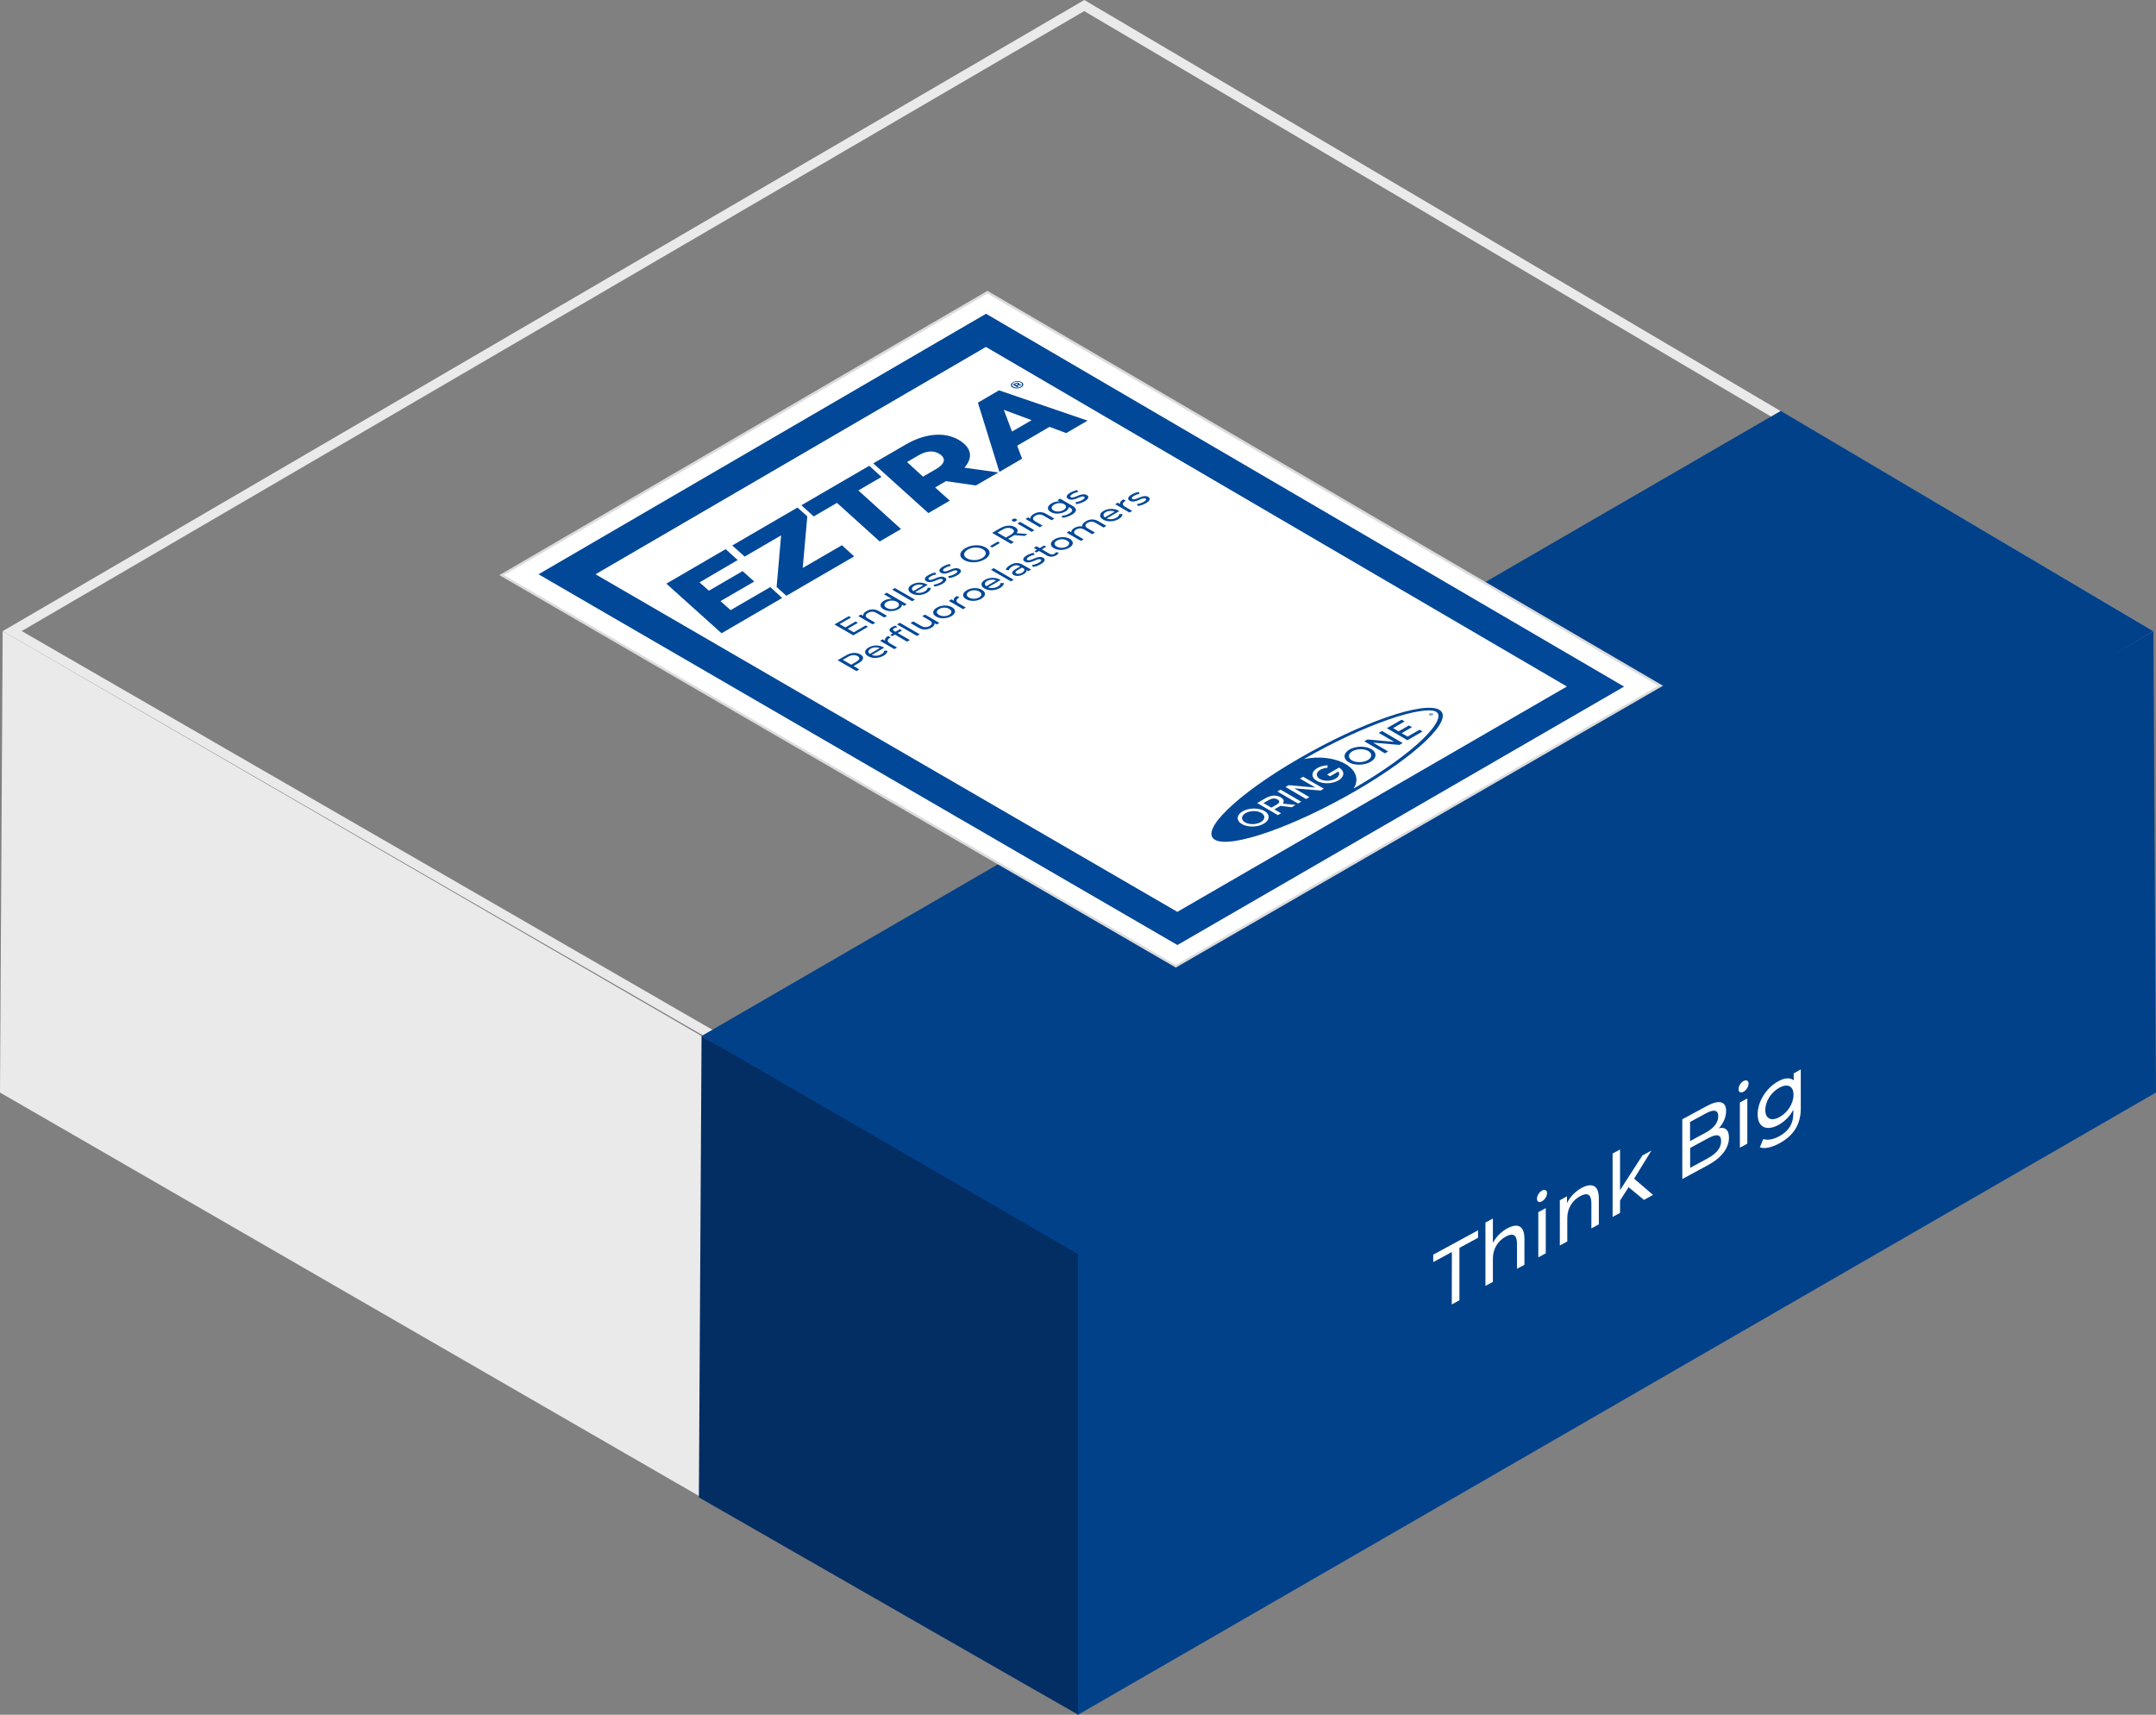
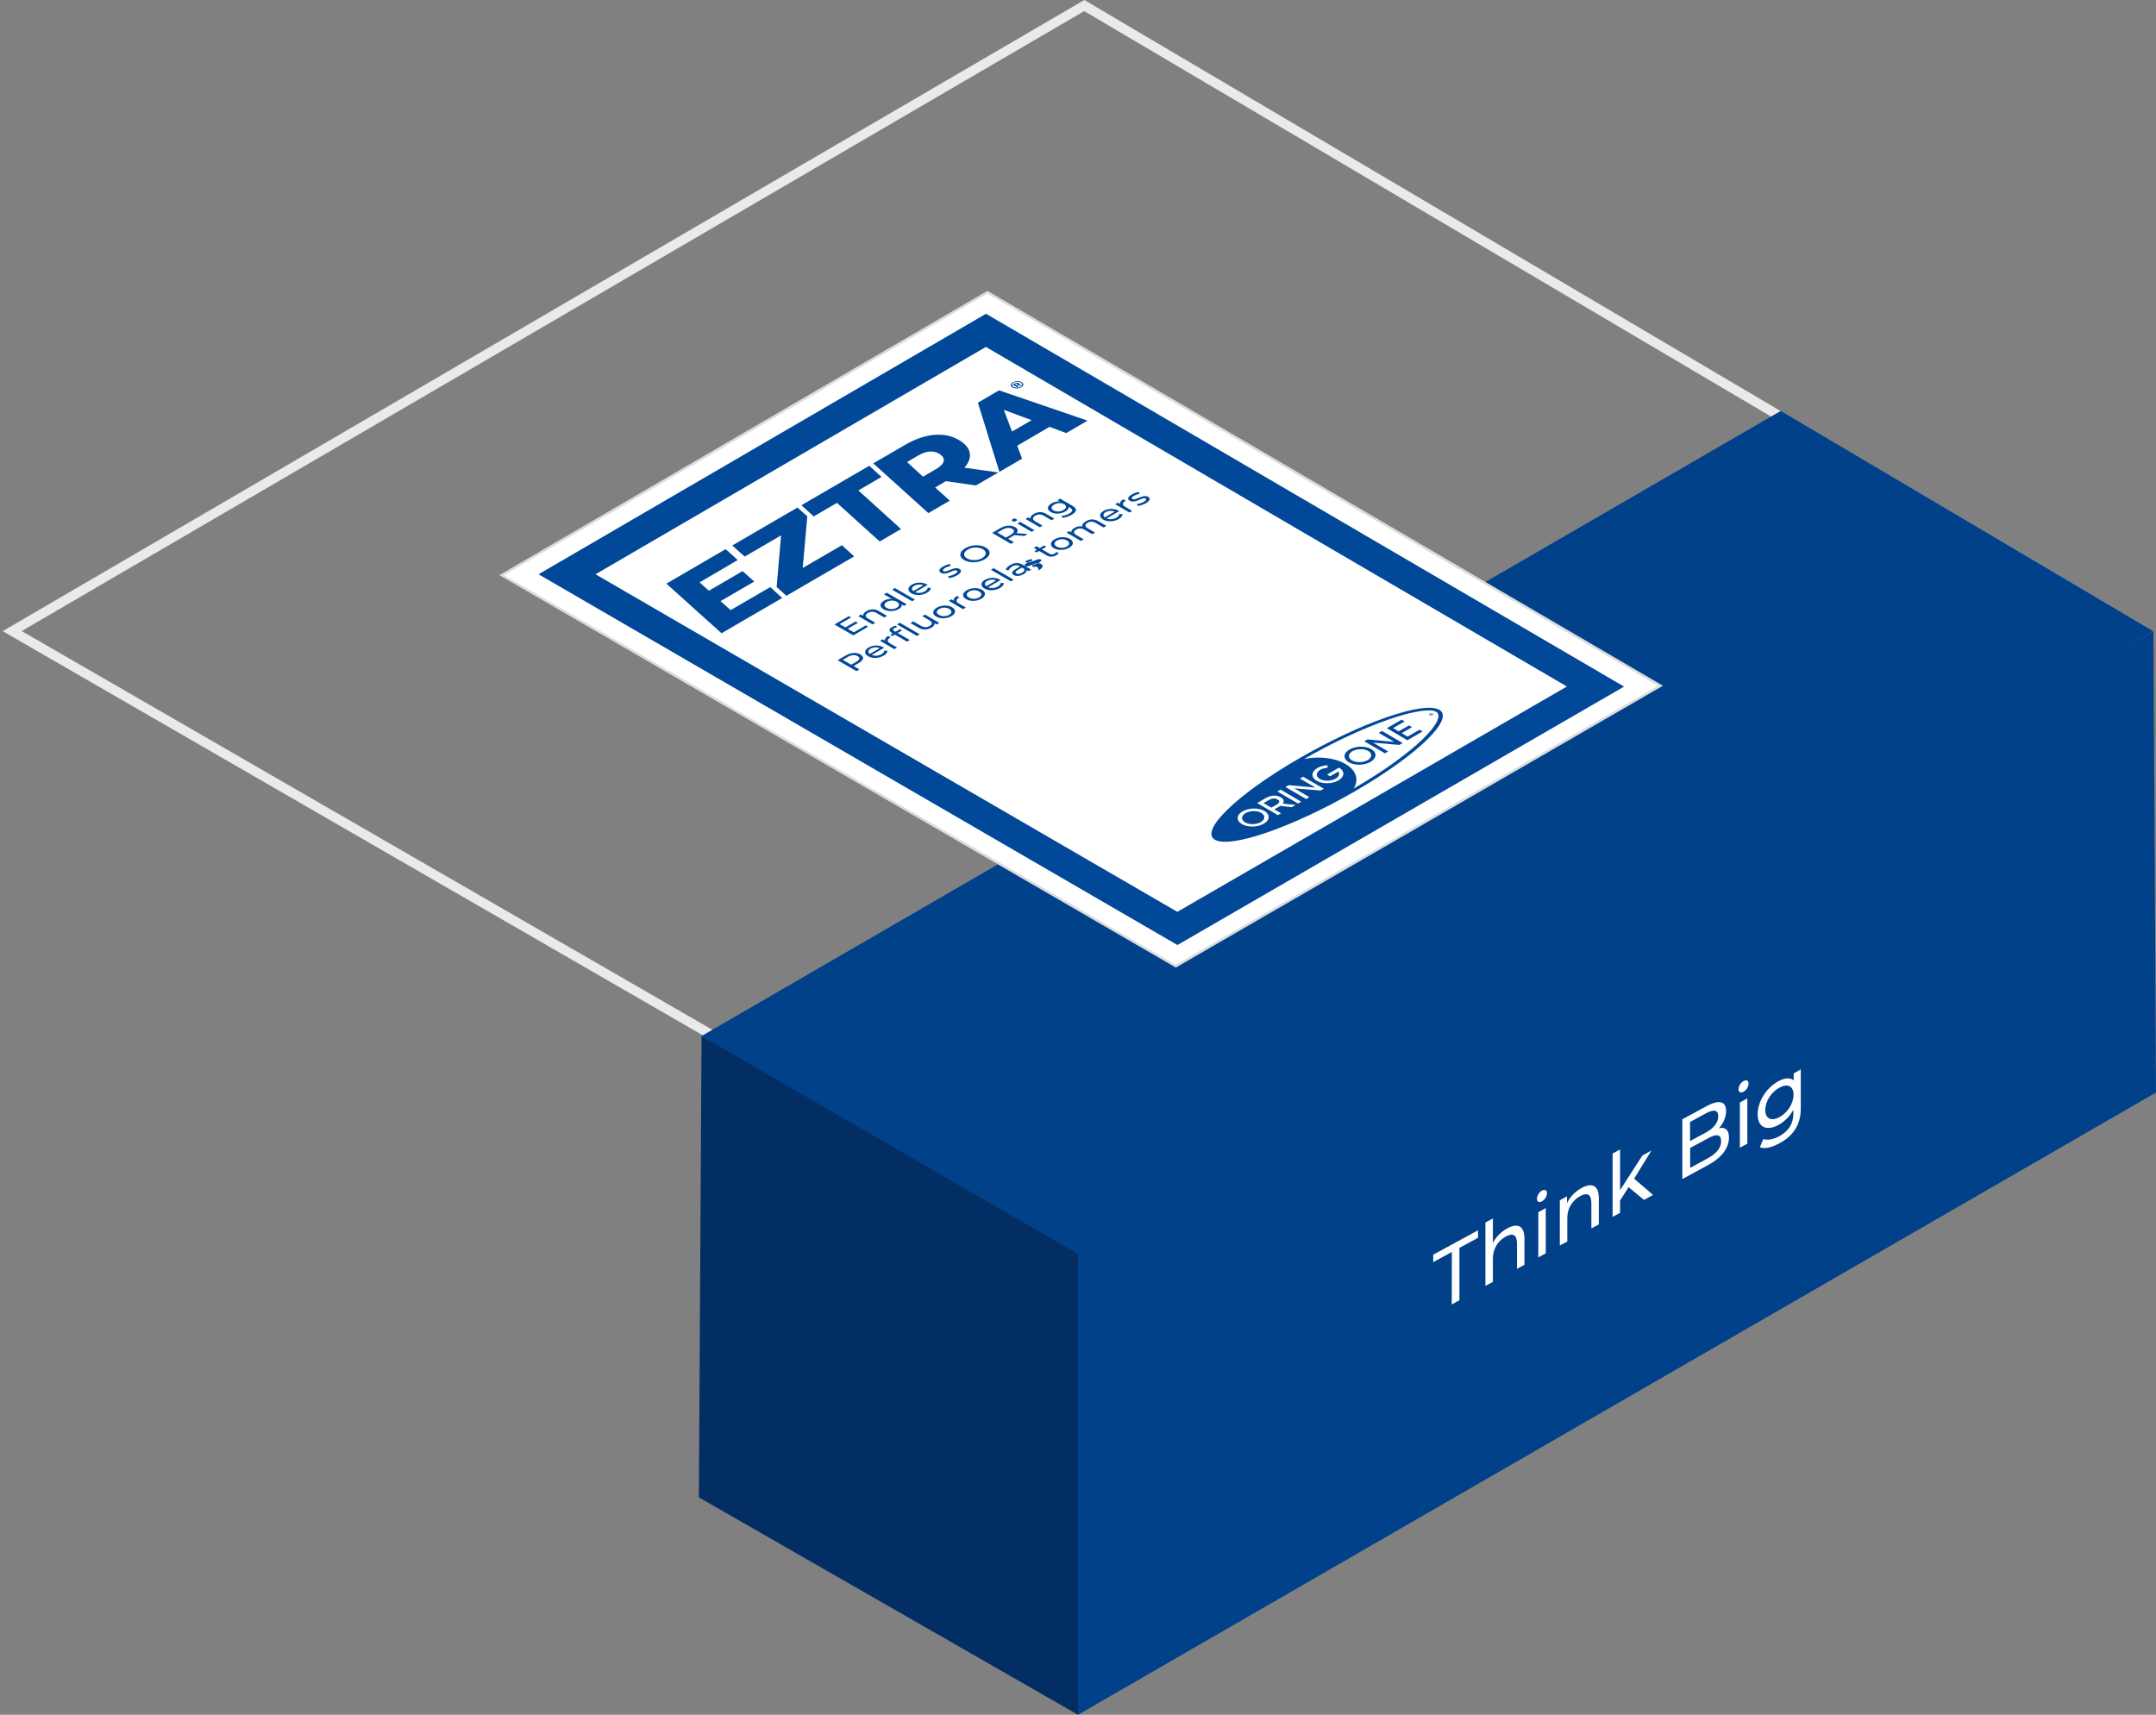
<svg xmlns="http://www.w3.org/2000/svg" xml:space="preserve" viewBox="0 0 225.48 179.37" y="0px" x="0px" id="Livello_1" version="1.1">
  <rect x="0" y="0" width="225.48" height="179.37" fill="#808080" stroke="none" />
  <g>
    <g>
-       <polygon points="0,114.28 0.28,66.02 112.74,131.18 112.74,179.37" fill="#EAEAEA" />
-     </g>
+       </g>
    <path d="M113.39,1.16l109.83,64.85l-110.21,63.94L2.27,66.01L113.39,1.16 M113.4,0L0.28,66.02l112.74,65.09   l112.19-65.09L113.4,0L113.4,0z" fill="#EAEAEA" />
    <polygon points="225.21,66.02 112.74,132.56 73.37,108.37 186.24,42.98" fill="#01418A" />
    <polygon points="225.48,114.28 225.21,66.02 112.74,131.18 112.74,179.37" fill="#01418A" />
    <g>
      <path d="M151.84,130.96l-1.95,1.06v-0.78l4.69-2.55v0.78l-1.95,1.06l0,5.48l-0.8,0.44L151.84,130.96z" fill="#FFFFFF" />
      <path d="M159.43,129.58l0,2.72l-0.78,0.42v-2.63c0-0.93-0.42-1.15-1.16-0.75c-0.83,0.45-1.36,1.28-1.36,2.31    l0,2.44l-0.78,0.42l0-6.63l0.78-0.42l0,2.56c0.32-0.63,0.86-1.18,1.52-1.54C158.7,127.92,159.43,128.19,159.43,129.58z" fill="#FFFFFF" />
      <path d="M160.74,125.39c0-0.31,0.22-0.68,0.52-0.85c0.3-0.16,0.53-0.05,0.53,0.26c0,0.32-0.22,0.69-0.53,0.86    C160.96,125.83,160.74,125.71,160.74,125.39z M160.88,126.79l0.78-0.42l0,4.73l-0.78,0.42L160.88,126.79z" fill="#FFFFFF" />
      <path d="M167.21,125.35l0,2.72l-0.78,0.42l0-2.63c0-0.93-0.42-1.15-1.16-0.75c-0.83,0.45-1.36,1.28-1.36,2.31    l0,2.44l-0.78,0.42l0-4.73l0.75-0.41v0.71c0.32-0.66,0.87-1.23,1.55-1.6C166.47,123.7,167.21,123.96,167.21,125.35z" fill="#FFFFFF" />
      <path d="M170.32,124.18l-0.89,1.4l0,1.29l-0.78,0.42l0-6.63l0.78-0.42l0,4.25l2.34-3.63l0.94-0.51l-1.81,2.94    l1.98,1.7l-0.95,0.52L170.32,124.18z" fill="#FFFFFF" />
      <path d="M180.82,118.99c0,1.07-0.74,2.09-2.17,2.87l-2.71,1.47l0-6.25l2.55-1.38c1.3-0.71,2.03-0.5,2.03,0.51    c0,0.68-0.31,1.32-0.76,1.81C180.39,117.86,180.82,118.16,180.82,118.99z M180,119.36c0-0.72-0.49-0.78-1.38-0.29l-1.86,1.01v2.08    l1.86-1.01C179.51,120.66,180,120.08,180,119.36z M176.75,117.36v2l1.66-0.9c0.82-0.45,1.29-1.04,1.29-1.7    c0-0.66-0.47-0.75-1.29-0.3L176.75,117.36z" fill="#FFFFFF" />
      <path d="M181.82,113.93c0-0.31,0.22-0.68,0.52-0.85c0.3-0.16,0.53-0.05,0.53,0.26c0,0.32-0.22,0.69-0.53,0.86    C182.05,114.36,181.82,114.24,181.82,113.93z M181.96,115.32l0.78-0.42l0,4.73l-0.78,0.42L181.96,115.32z" fill="#FFFFFF" />
      <path d="M188.33,111.86l0,4.09c0,1.67-0.77,2.85-2.23,3.64c-0.79,0.43-1.58,0.62-2.05,0.41l0.37-0.86    c0.4,0.16,1.02,0.06,1.65-0.28c1.01-0.55,1.48-1.32,1.48-2.39v-0.38c-0.38,0.7-0.93,1.24-1.55,1.58    c-1.24,0.67-2.18,0.26-2.18-1.11c0-1.37,0.94-2.8,2.18-3.47c0.64-0.35,1.22-0.4,1.59-0.08v-0.73L188.33,111.86z M187.57,114.51    c0-0.92-0.62-1.2-1.47-0.74c-0.87,0.47-1.48,1.42-1.48,2.34c0,0.91,0.62,1.21,1.48,0.74    C186.95,116.39,187.57,115.43,187.57,114.51z" fill="#FFFFFF" />
    </g>
    <g>
      <g>
        <polygon points="52.46,60.16 103.27,30.57 173.67,71.73 122.97,101.06" fill="#FFFFFF" />
        <path d="M103.27,30.71l70.15,41.02l-50.45,29.19L52.71,60.16L103.27,30.71 M103.27,30.42L52.22,60.16l70.75,41.05     l50.95-29.48L103.27,30.42L103.27,30.42z" fill="#DCDCDC" />
      </g>
      <g>
        <path d="M103.11,36.29l60.76,35.52l-40.74,23.57L62.28,60.07L103.11,36.29 M103.12,32.82l-46.8,27.25l66.82,38.78     l46.71-27.03L103.12,32.82L103.12,32.82z" fill="#014898" />
      </g>
      <g>
        <g>
          <path d="M149.81,74.82c-0.08,0.05-0.2,0.05-0.27,0.01c-0.07-0.04-0.07-0.11,0.01-0.16      c0.08-0.05,0.2-0.05,0.27-0.01C149.89,74.7,149.89,74.77,149.81,74.82 M149.52,74.65c-0.1,0.06-0.1,0.14-0.01,0.19      c0.09,0.05,0.23,0.05,0.32-0.01c0.09-0.05,0.1-0.14,0.01-0.19C149.76,74.59,149.62,74.59,149.52,74.65" fill="#014898" />
          <path d="M149.69,74.74l-0.03,0.02l-0.06-0.04l0.03-0.02c0.03-0.02,0.05-0.02,0.07-0.01      C149.72,74.71,149.71,74.72,149.69,74.74 M149.74,74.67c-0.04-0.02-0.09-0.02-0.14,0.01l-0.08,0.05l0.17,0.1l0.04-0.02      l-0.05-0.03l0.04-0.02l0.01,0l0.09,0.01l0.04-0.02l-0.1-0.01C149.77,74.71,149.76,74.69,149.74,74.67" fill="#014898" />
          <path d="M130.26,85.06c-0.47,0.27-0.49,0.7-0.05,0.96c0.44,0.26,1.18,0.24,1.65-0.03      c0.47-0.27,0.49-0.7,0.05-0.96C131.47,84.77,130.73,84.78,130.26,85.06" fill="#014898" />
          <path d="M150.31,75.4c-0.23,0.51-0.76,1.18-1.53,1.93c-1.62,1.56-4.17,3.39-7.22,5.16      c0.58-0.89,0.32-1.89-0.84-2.57l-0.02-0.01c-1.13-0.66-2.82-0.83-4.33-0.51c3.04-1.75,6.18-3.21,8.85-4.14      c1.29-0.45,2.44-0.75,3.32-0.88c0.56-0.08,1.3-0.14,1.65,0.07C150.55,74.65,150.45,75.08,150.31,75.4 M137.7,81.67      c-0.61-0.36-0.58-0.95,0.07-1.33c0.3-0.18,0.69-0.27,1.07-0.29l0,0.08l0,0l-0.01,0.18c-0.27,0.02-0.54,0.09-0.75,0.21      c-0.47,0.27-0.49,0.7-0.05,0.96c0.44,0.26,1.18,0.24,1.65-0.03c0.36-0.21,0.46-0.5,0.29-0.75l-0.86,0.5l-0.01,0l-0.31-0.18      l0.92-0.54l0.19-0.11l0.14-0.08c0,0,0.01,0,0.01,0.01c0.03,0.02,0.05,0.03,0.08,0.05c0.53,0.36,0.47,0.92-0.15,1.28      C139.34,82.01,138.31,82.03,137.7,81.67 M138.45,82.5l-0.34,0.19l-2.75-0.23l1.58,0.92l-0.34,0.2l-2.16-1.26l0.33-0.19l2.8,0.25      l-1.62-0.94l0.34-0.19L138.45,82.5z M136.09,83.86l-0.34,0.19l-2.16-1.26l0.34-0.19L136.09,83.86z M135.09,84.44l-1.18-0.15      c0,0-0.01,0.01-0.01,0.01c-0.03,0.02-0.05,0.03-0.05,0.03l0,0c-0.02,0.01-0.04,0.02-0.05,0.03l-0.53,0.3l0.71,0.41l-0.34,0.19      l-2.16-1.26l0.86-0.5c0.57-0.33,1.15-0.37,1.6-0.1c0.3,0.17,0.38,0.38,0.26,0.59c0,0.01-0.01,0.01-0.01,0.02      c0,0,0,0.01-0.01,0.01c-0.01,0.01-0.02,0.03-0.03,0.04l0,0l0.01,0c0,0,0-0.01,0.01-0.01c0,0,0,0.01-0.01,0.01l1.33,0.13      L135.09,84.44z M132.17,86.16c-0.65,0.38-1.67,0.4-2.29,0.04c-0.61-0.36-0.58-0.95,0.07-1.33c0.01,0,0.01-0.01,0.02-0.01      c0,0,0,0,0,0l0,0c0.65-0.37,1.66-0.38,2.27-0.03C132.85,85.19,132.82,85.79,132.17,86.16 M135.85,79.34      c-6.48,3.75-10.42,7.56-8.79,8.5c1.62,0.94,8.18-1.33,14.66-5.08c6.48-3.75,10.43-7.56,8.81-8.51      C148.91,73.3,142.33,75.58,135.85,79.34" fill="#014898" />
          <path d="M132.67,83.7l-0.53,0.3l0.82,0.48l0.53-0.3c0.34-0.2,0.4-0.39,0.12-0.55      C133.34,83.46,133.01,83.5,132.67,83.7" fill="#014898" />
          <polygon points="145.81,77.6 143.01,77.35 142.68,77.54 144.84,78.8 145.17,78.6 143.6,77.68 146.35,77.92       146.69,77.72 144.53,76.46 144.19,76.66" fill="#014898" />
          <path d="M143.04,79.51c-0.47,0.27-1.21,0.28-1.65,0.03c-0.44-0.26-0.41-0.69,0.05-0.96      c0.47-0.27,1.21-0.28,1.65-0.03C143.53,78.81,143.51,79.24,143.04,79.51 M141.13,78.4c-0.65,0.38-0.69,0.97-0.08,1.33      c0.61,0.36,1.63,0.34,2.29-0.04c0.65-0.38,0.69-0.97,0.08-1.33C142.81,78.01,141.79,78.02,141.13,78.4" fill="#014898" />
          <polygon points="146.59,76.69 147.67,76.06 147.36,75.88 146.27,76.5 145.69,76.16 146.9,75.46 146.58,75.28       145.04,76.17 147.19,77.43 148.77,76.51 148.46,76.33 147.21,77.05" fill="#014898" />
        </g>
      </g>
      <g>
        <g>
          <path d="M73.16,60.92l0.98,0.87l3.52-2.05l1.22,1.09l-3.53,2.05l1.06,0.94l4.15-2.41l1.24,1.14l-6.34,3.69      l-5.77-5.19l6.2-3.61l1.26,1.14L73.16,60.92z" fill="#014898" />
          <path d="M84.43,54.01l-0.48,5.4l4.1-2.38l1.28,1.17l-7.09,4.12l-1.02-0.92L81.69,56l-3.81,2.22l-1.3-1.16      l6.82-3.97L84.43,54.01z" fill="#014898" />
          <path d="M87.53,52.6l-2.43,1.42l-1.29-1.17l7.1-4.13l1.28,1.17l-2.42,1.41l4.46,4.04L92,56.64L87.53,52.6z" fill="#014898" />
          <path d="M100.86,48.92l3.55,0.5l-2.35,1.36l-3.13-0.45l-1.13,0.66l1.53,1.38l-2.24,1.3l-5.76-5.2l3.39-1.97      c2.03-1.18,4.07-1.35,5.54-0.49C101.61,46.8,101.8,47.86,100.86,48.92z M96.04,47.64l-1.18,0.69l1.67,1.53l1.34-0.78      c0.99-0.57,1.12-1.17,0.31-1.64C97.57,47.08,96.81,47.19,96.04,47.64z" fill="#014898" />
          <path d="M109.76,44.65l-3.38,1.97l0.51,1.36l-2.37,1.38l-2.25-7.24l2.21-1.29l9.26,3.17l-2.23,1.3L109.76,44.65z       M107.89,43.95l-2.91-1.08l0.86,2.27L107.89,43.95z" fill="#014898" />
        </g>
        <g>
          <path d="M90.54,65.42l0.24,0.14l-1.54,0.9l-1.97-1.14l1.5-0.87l0.24,0.14l-1.2,0.69l0.6,0.35l1.07-0.62      l0.24,0.14l-1.07,0.62l0.64,0.37L90.54,65.42z" fill="#014898" />
          <path d="M91.91,63.92l0.86,0.5l-0.29,0.17l-0.83-0.48c-0.29-0.17-0.59-0.16-0.87,0      c-0.31,0.18-0.34,0.4-0.01,0.58l0.77,0.45l-0.29,0.17l-1.49-0.87l0.28-0.16l0.23,0.13c-0.03-0.16,0.09-0.33,0.34-0.48      C90.98,63.7,91.47,63.66,91.91,63.92z" fill="#014898" />
          <path d="M92.74,62l2.09,1.21l-0.28,0.16l-0.24-0.14c0.04,0.17-0.08,0.34-0.32,0.48      c-0.47,0.27-1.12,0.29-1.58,0.03c-0.46-0.26-0.42-0.64,0.05-0.91c0.23-0.13,0.51-0.2,0.8-0.19l-0.82-0.48L92.74,62z M93.8,62.95      c-0.32-0.18-0.76-0.17-1.06,0.01c-0.31,0.18-0.34,0.44-0.02,0.62c0.32,0.19,0.76,0.17,1.07-0.01      C94.09,63.39,94.11,63.14,93.8,62.95z" fill="#014898" />
          <path d="M93.3,61.68l0.29-0.17l2.09,1.21l-0.29,0.17L93.3,61.68z" fill="#014898" />
          <path d="M97.02,61.18l-1.31,0.76c0.3,0.13,0.7,0.1,1.02-0.09c0.19-0.11,0.29-0.24,0.28-0.37l0.33,0.01      c0.01,0.18-0.13,0.35-0.39,0.51c-0.52,0.3-1.18,0.32-1.63,0.06c-0.44-0.26-0.42-0.64,0.05-0.91c0.46-0.27,1.1-0.28,1.56-0.02      C96.97,61.14,97,61.16,97.02,61.18z M95.52,61.83l1.03-0.6c-0.28-0.13-0.66-0.11-0.94,0.05C95.33,61.44,95.3,61.66,95.52,61.83z" fill="#014898" />
-           <path d="M97.73,61.35l-0.09-0.19c0.23-0.03,0.51-0.12,0.72-0.24c0.27-0.16,0.31-0.27,0.18-0.34      c-0.33-0.19-1.06,0.56-1.66,0.22c-0.27-0.16-0.19-0.41,0.22-0.65c0.21-0.12,0.5-0.23,0.72-0.26l0.09,0.2      c-0.23,0.03-0.43,0.11-0.58,0.2c-0.26,0.15-0.29,0.27-0.17,0.34c0.35,0.2,1.08-0.56,1.66-0.22c0.27,0.16,0.17,0.41-0.26,0.66      C98.3,61.22,97.96,61.33,97.73,61.35z" fill="#014898" />
          <path d="M99.25,60.47l-0.09-0.2c0.23-0.03,0.51-0.12,0.72-0.24c0.27-0.16,0.31-0.27,0.18-0.34      c-0.33-0.2-1.06,0.57-1.66,0.22c-0.27-0.16-0.19-0.41,0.22-0.65c0.21-0.12,0.5-0.23,0.72-0.26l0.09,0.2      c-0.23,0.03-0.42,0.11-0.58,0.2c-0.25,0.15-0.29,0.27-0.17,0.34c0.35,0.2,1.09-0.56,1.67-0.22c0.27,0.16,0.17,0.41-0.25,0.66      C99.82,60.34,99.48,60.45,99.25,60.47z" fill="#014898" />
          <path d="M100.83,58.58c-0.58-0.34-0.52-0.87,0.13-1.24c0.65-0.38,1.55-0.41,2.13-0.07      c0.58,0.34,0.53,0.87-0.12,1.24C102.32,58.89,101.41,58.92,100.83,58.58z M102.79,57.45c-0.44-0.25-1.11-0.24-1.58,0.04      c-0.48,0.28-0.51,0.67-0.07,0.92c0.44,0.25,1.11,0.24,1.59-0.04C103.19,58.09,103.22,57.7,102.79,57.45z" fill="#014898" />
-           <path d="M103.53,57.13l0.82-0.48l0.23,0.14l-0.82,0.48L103.53,57.13z" fill="#014898" />
          <path d="M107.15,56.06l-1.06-0.09c-0.04,0.03-0.08,0.05-0.13,0.08l-0.53,0.31l0.6,0.35l-0.3,0.18l-1.97-1.15      l0.83-0.48c0.55-0.32,1.14-0.37,1.57-0.12c0.3,0.18,0.35,0.4,0.15,0.63l1.16,0.09L107.15,56.06z M105.86,55.32      c-0.28-0.16-0.65-0.14-1.03,0.09l-0.52,0.3l0.89,0.52l0.52-0.3C106.1,55.69,106.14,55.48,105.86,55.32z" fill="#014898" />
          <path d="M105.89,54.52c-0.1-0.06-0.09-0.15,0.02-0.22c0.11-0.07,0.27-0.07,0.37-0.01      c0.1,0.06,0.1,0.15-0.02,0.22C106.15,54.57,105.99,54.58,105.89,54.52z M106.4,54.76l0.29-0.17l1.49,0.87l-0.29,0.17      L106.4,54.76z" fill="#014898" />
          <path d="M109.41,53.75l0.86,0.5l-0.29,0.17l-0.83-0.48c-0.29-0.17-0.59-0.16-0.87,0      c-0.31,0.18-0.34,0.4-0.02,0.59l0.77,0.45l-0.29,0.17l-1.49-0.87l0.28-0.16l0.23,0.13c-0.03-0.16,0.09-0.33,0.34-0.48      C108.49,53.53,108.97,53.49,109.41,53.75z" fill="#014898" />
          <path d="M110.87,52.16l1.29,0.75c0.53,0.31,0.48,0.61-0.07,0.93c-0.29,0.17-0.67,0.3-0.99,0.32l-0.07-0.2      c0.27-0.02,0.58-0.11,0.81-0.25c0.38-0.22,0.39-0.42,0.05-0.61l-0.12-0.07c0.01,0.17-0.12,0.34-0.35,0.47      c-0.47,0.27-1.11,0.31-1.54,0.05c-0.43-0.25-0.37-0.62,0.1-0.9c0.24-0.14,0.54-0.22,0.84-0.2l-0.23-0.13L110.87,52.16z       M111.29,52.74c-0.29-0.17-0.72-0.15-1.04,0.04c-0.33,0.19-0.36,0.44-0.07,0.61c0.29,0.17,0.72,0.15,1.04-0.04      C111.55,53.16,111.58,52.91,111.29,52.74z" fill="#014898" />
-           <path d="M112.56,52.73l-0.09-0.19c0.23-0.03,0.51-0.12,0.72-0.24c0.27-0.16,0.31-0.27,0.18-0.34      c-0.33-0.2-1.06,0.57-1.66,0.22c-0.27-0.16-0.19-0.41,0.23-0.65c0.21-0.12,0.5-0.23,0.72-0.26l0.09,0.2      c-0.23,0.03-0.43,0.11-0.58,0.2c-0.26,0.15-0.29,0.27-0.17,0.34c0.35,0.2,1.09-0.56,1.67-0.22c0.27,0.16,0.17,0.41-0.26,0.66      C113.13,52.6,112.79,52.71,112.56,52.73z" fill="#014898" />
          <path d="M89.99,68.46c0.43,0.25,0.35,0.59-0.2,0.91l-0.52,0.3l0.6,0.35l-0.3,0.18l-1.97-1.14l0.83-0.48      C88.97,68.25,89.57,68.21,89.99,68.46z M89.69,68.63c-0.28-0.16-0.65-0.14-1.03,0.09l-0.52,0.3l0.88,0.51l0.52-0.3      C89.93,69.01,89.97,68.8,89.69,68.63z" fill="#014898" />
          <path d="M92.47,67.75l-1.3,0.76c0.3,0.13,0.7,0.1,1.02-0.08c0.19-0.11,0.29-0.24,0.28-0.37l0.34,0.01      c0.01,0.18-0.13,0.35-0.39,0.51c-0.52,0.3-1.18,0.32-1.63,0.06c-0.44-0.26-0.42-0.64,0.05-0.91c0.46-0.27,1.1-0.28,1.56-0.02      C92.41,67.71,92.44,67.73,92.47,67.75z M90.97,68.4L92,67.8c-0.28-0.13-0.66-0.11-0.94,0.05C90.78,68.01,90.74,68.23,90.97,68.4      z" fill="#014898" />
          <path d="M92.89,66.52l0.26,0.15c-0.03,0.01-0.05,0.02-0.07,0.04c-0.31,0.18-0.33,0.4,0,0.59l0.74,0.43      l-0.29,0.17l-1.49-0.87l0.28-0.16l0.25,0.15C92.5,66.85,92.61,66.68,92.89,66.52z" fill="#014898" />
          <path d="M93.29,65.59c0.12-0.07,0.27-0.13,0.41-0.14l0.12,0.17c-0.1,0.01-0.21,0.04-0.3,0.09      c-0.17,0.1-0.17,0.2,0,0.3l0.13,0.07l0.47-0.27l0.22,0.13l-0.46,0.27l1.27,0.74l-0.29,0.17l-1.27-0.74l-0.27,0.16l-0.22-0.13      l0.27-0.16l-0.13-0.08C92.95,66.01,92.95,65.79,93.29,65.59z M94.1,65.14l2.09,1.21l-0.29,0.17l-2.09-1.21L94.1,65.14z" fill="#014898" />
          <path d="M96.75,64.29l1.49,0.87l-0.28,0.16l-0.23-0.13c0.04,0.16-0.08,0.33-0.31,0.46      c-0.42,0.24-0.9,0.28-1.34,0.02l-0.86-0.5L95.52,65l0.83,0.48c0.29,0.17,0.6,0.16,0.87,0c0.3-0.18,0.32-0.39,0-0.58l-0.77-0.45      L96.75,64.29z" fill="#014898" />
          <path d="M97.9,64.49c-0.44-0.26-0.4-0.65,0.08-0.93c0.48-0.28,1.15-0.3,1.59-0.04c0.44,0.26,0.41,0.65-0.07,0.93      C99.01,64.73,98.34,64.75,97.9,64.49z M99.28,63.69c-0.32-0.18-0.75-0.17-1.06,0.01c-0.31,0.18-0.34,0.44-0.02,0.62      c0.32,0.18,0.76,0.17,1.07-0.01C99.57,64.13,99.59,63.88,99.28,63.69z" fill="#014898" />
          <path d="M100.08,62.34l0.26,0.15c-0.03,0.01-0.05,0.03-0.07,0.04c-0.31,0.18-0.33,0.4,0,0.59l0.74,0.43      l-0.29,0.17l-1.49-0.87l0.28-0.16l0.25,0.15C99.69,62.67,99.8,62.5,100.08,62.34z" fill="#014898" />
          <path d="M101.03,62.67c-0.44-0.26-0.4-0.65,0.08-0.93c0.48-0.28,1.15-0.3,1.59-0.04      c0.44,0.26,0.41,0.65-0.07,0.93C102.15,62.91,101.48,62.93,101.03,62.67z M102.41,61.87c-0.32-0.18-0.75-0.17-1.06,0.01      c-0.31,0.18-0.34,0.44-0.02,0.62c0.32,0.18,0.76,0.17,1.07-0.01C102.71,62.31,102.73,62.05,102.41,61.87z" fill="#014898" />
          <path d="M104.65,60.67l-1.31,0.76c0.3,0.13,0.7,0.1,1.02-0.08c0.19-0.11,0.29-0.24,0.29-0.37l0.33,0.01      c0.01,0.18-0.13,0.35-0.39,0.51c-0.52,0.3-1.18,0.32-1.63,0.06c-0.44-0.26-0.42-0.64,0.05-0.91c0.47-0.27,1.11-0.28,1.56-0.02      C104.6,60.64,104.63,60.66,104.65,60.67z M103.15,61.32l1.03-0.6c-0.28-0.13-0.66-0.11-0.95,0.05      C102.96,60.93,102.93,61.15,103.15,61.32z" fill="#014898" />
          <path d="M103.63,59.6l0.29-0.17l2.09,1.21l-0.29,0.17L103.63,59.6z" fill="#014898" />
          <path d="M106.94,59.06l0.9,0.52l-0.28,0.16l-0.2-0.11c0.04,0.13-0.06,0.28-0.31,0.43      c-0.36,0.21-0.78,0.24-1.03,0.09c-0.24-0.14-0.27-0.35,0.21-0.63l0.46-0.27l-0.05-0.03c-0.23-0.13-0.5-0.13-0.79,0.04      c-0.19,0.11-0.32,0.26-0.35,0.39l-0.32-0.05c0.04-0.17,0.22-0.35,0.47-0.5C106.08,58.85,106.53,58.82,106.94,59.06z       M107.09,59.49l-0.21-0.12l-0.45,0.26c-0.29,0.17-0.27,0.28-0.14,0.35c0.15,0.09,0.38,0.06,0.6-0.07      C107.11,59.78,107.19,59.63,107.09,59.49z" fill="#014898" />
-           <path d="M108.02,59.3l-0.09-0.2c0.23-0.03,0.51-0.12,0.72-0.24c0.27-0.16,0.31-0.27,0.18-0.34      c-0.34-0.2-1.06,0.56-1.66,0.22c-0.27-0.16-0.19-0.41,0.22-0.65c0.21-0.12,0.5-0.23,0.72-0.26l0.09,0.2      c-0.23,0.03-0.42,0.11-0.58,0.2c-0.25,0.15-0.29,0.27-0.17,0.34c0.35,0.2,1.09-0.56,1.66-0.22c0.27,0.16,0.17,0.41-0.26,0.66      C108.59,59.17,108.25,59.28,108.02,59.3z" fill="#014898" />
+           <path d="M108.02,59.3l-0.09-0.2c0.23-0.03,0.51-0.12,0.72-0.24c0.27-0.16,0.31-0.27,0.18-0.34      c-0.34-0.2-1.06,0.56-1.66,0.22c0.21-0.12,0.5-0.23,0.72-0.26l0.09,0.2      c-0.23,0.03-0.42,0.11-0.58,0.2c-0.25,0.15-0.29,0.27-0.17,0.34c0.35,0.2,1.09-0.56,1.66-0.22c0.27,0.16,0.17,0.41-0.26,0.66      C108.59,59.17,108.25,59.28,108.02,59.3z" fill="#014898" />
          <path d="M110.72,57.81c-0.02,0.09-0.12,0.19-0.25,0.27c-0.33,0.19-0.68,0.2-0.98,0.03l-0.82-0.48l-0.27,0.16      l-0.22-0.13l0.27-0.16l-0.33-0.19l0.29-0.17l0.33,0.19l0.46-0.27l0.22,0.13l-0.46,0.27l0.81,0.47c0.16,0.09,0.34,0.09,0.5,0      c0.08-0.05,0.14-0.11,0.16-0.17L110.72,57.81z" fill="#014898" />
          <path d="M110.21,57.34c-0.44-0.26-0.4-0.65,0.08-0.93c0.48-0.28,1.15-0.3,1.6-0.04      c0.44,0.26,0.41,0.65-0.08,0.93C111.33,57.58,110.65,57.6,110.21,57.34z M111.59,56.54c-0.32-0.19-0.75-0.17-1.06,0.01      c-0.31,0.18-0.34,0.44-0.02,0.62c0.32,0.18,0.76,0.17,1.07-0.01C111.88,56.98,111.91,56.72,111.59,56.54z" fill="#014898" />
          <path d="M114.85,54.51l0.86,0.5l-0.29,0.17l-0.83-0.48c-0.29-0.17-0.59-0.17-0.85-0.01      c-0.29,0.17-0.31,0.38,0.01,0.57l0.77,0.45l-0.29,0.17l-0.83-0.48c-0.29-0.17-0.59-0.17-0.85-0.01      c-0.29,0.17-0.31,0.38,0.01,0.57l0.77,0.45l-0.29,0.17l-1.49-0.87l0.28-0.16l0.22,0.13c-0.04-0.16,0.08-0.32,0.32-0.46      c0.25-0.14,0.54-0.21,0.83-0.16c-0.05-0.17,0.07-0.36,0.35-0.52C113.94,54.29,114.41,54.25,114.85,54.51z" fill="#014898" />
          <path d="M117.05,53.47l-1.31,0.76c0.3,0.13,0.7,0.1,1.02-0.08c0.19-0.11,0.29-0.24,0.29-0.38l0.34,0.01      c0.01,0.18-0.13,0.35-0.39,0.51c-0.52,0.3-1.18,0.32-1.63,0.06c-0.44-0.26-0.42-0.64,0.05-0.91c0.47-0.27,1.11-0.28,1.57-0.02      C117,53.43,117.03,53.45,117.05,53.47z M115.55,54.12l1.03-0.6c-0.28-0.13-0.66-0.11-0.95,0.05      C115.36,53.73,115.33,53.95,115.55,54.12z" fill="#014898" />
          <path d="M117.48,52.23l0.26,0.15c-0.03,0.01-0.05,0.03-0.07,0.04c-0.31,0.18-0.33,0.4,0,0.59l0.74,0.43      l-0.29,0.17l-1.49-0.87l0.28-0.16l0.25,0.15C117.09,52.56,117.2,52.4,117.48,52.23z" fill="#014898" />
          <path d="M118.99,52.92l-0.09-0.19c0.23-0.03,0.51-0.12,0.72-0.24c0.27-0.16,0.31-0.27,0.18-0.34      c-0.34-0.2-1.06,0.57-1.66,0.22c-0.27-0.16-0.19-0.41,0.23-0.65c0.21-0.12,0.5-0.23,0.72-0.26l0.09,0.2      c-0.23,0.03-0.42,0.11-0.58,0.2c-0.26,0.15-0.29,0.27-0.17,0.34c0.35,0.2,1.09-0.56,1.66-0.22c0.27,0.16,0.17,0.41-0.25,0.66      C119.57,52.79,119.23,52.9,118.99,52.92z" fill="#014898" />
        </g>
        <g>
          <path d="M106.84,39.97c0.25,0.15,0.24,0.38-0.03,0.54c-0.27,0.16-0.67,0.16-0.92,0.02      c-0.25-0.14-0.23-0.38,0.04-0.54C106.2,39.83,106.59,39.82,106.84,39.97z M106.75,40.02c-0.2-0.12-0.52-0.12-0.74,0.01      c-0.22,0.13-0.23,0.32-0.02,0.43c0.2,0.12,0.52,0.12,0.74-0.01C106.95,40.33,106.95,40.14,106.75,40.02z M106.6,40.21l0.28,0.03      l-0.14,0.08l-0.24-0.02l-0.01,0l-0.09,0.05l0.14,0.08l-0.14,0.08l-0.49-0.28l0.23-0.13c0.14-0.08,0.3-0.09,0.4-0.03      C106.62,40.1,106.64,40.15,106.6,40.21z M106.39,40.24c0.06-0.04,0.07-0.08,0.02-0.1c-0.05-0.03-0.11-0.02-0.18,0.01l-0.08,0.05      l0.15,0.09L106.39,40.24z" fill="#014898" />
        </g>
      </g>
    </g>
    <polygon points="73.09,156.63 73.37,108.37 112.74,131.18 112.74,179.37" fill="#032E64" />
  </g>
</svg>